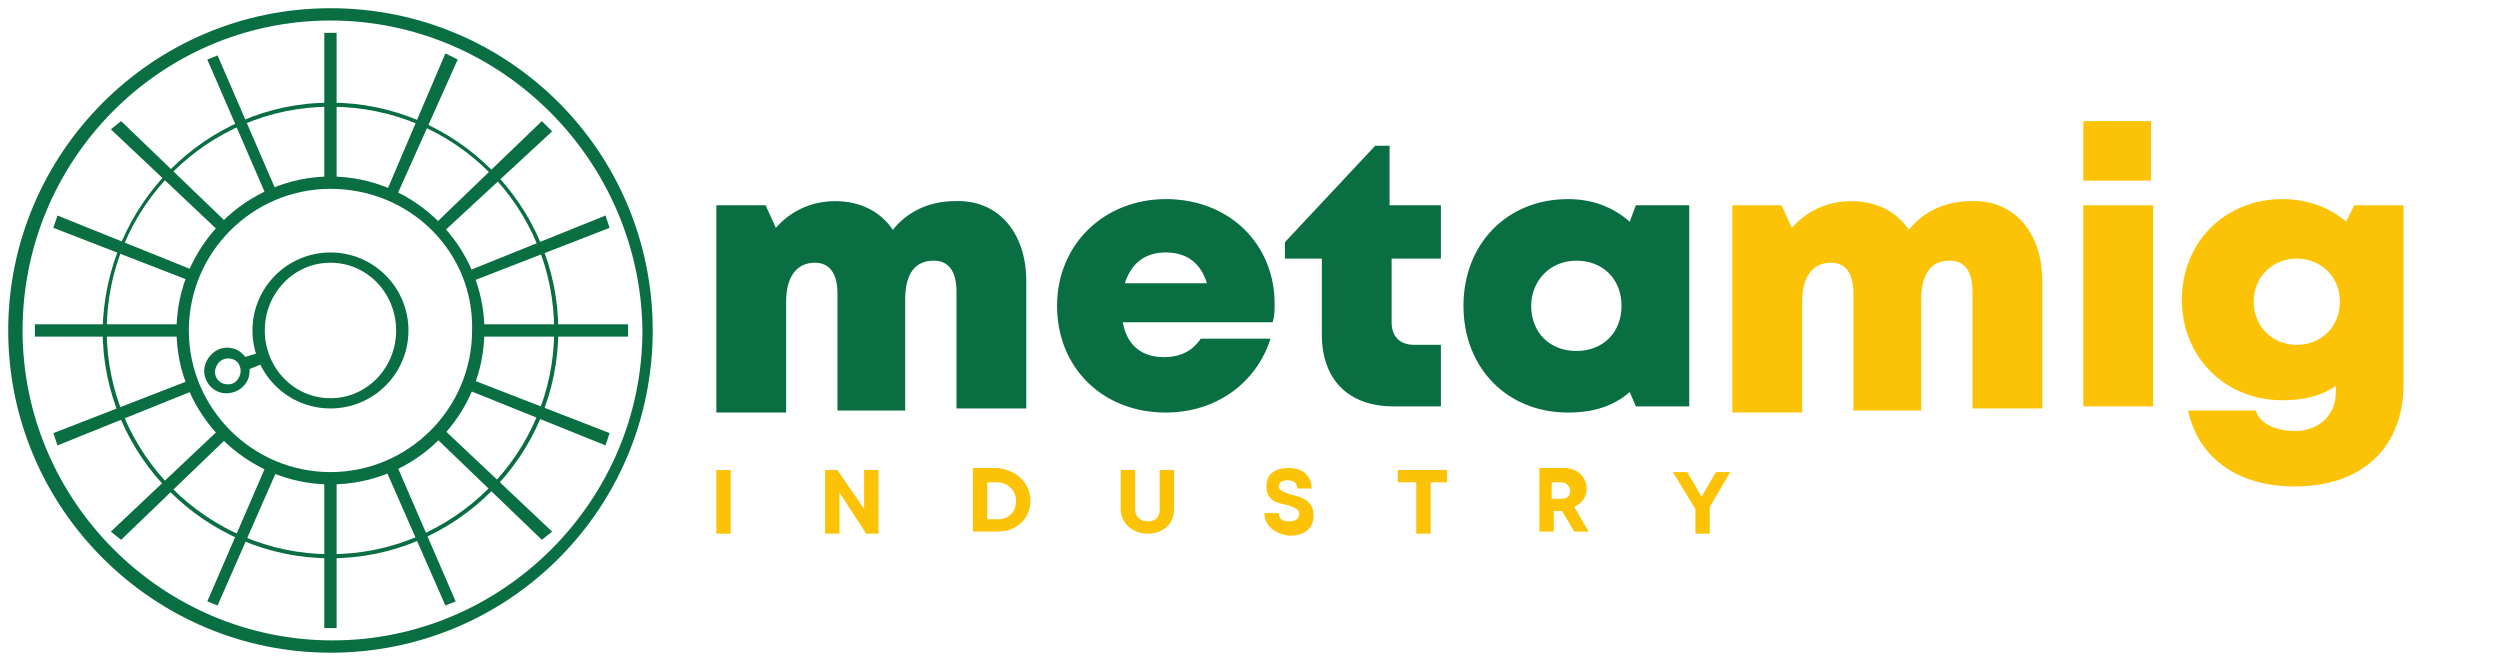
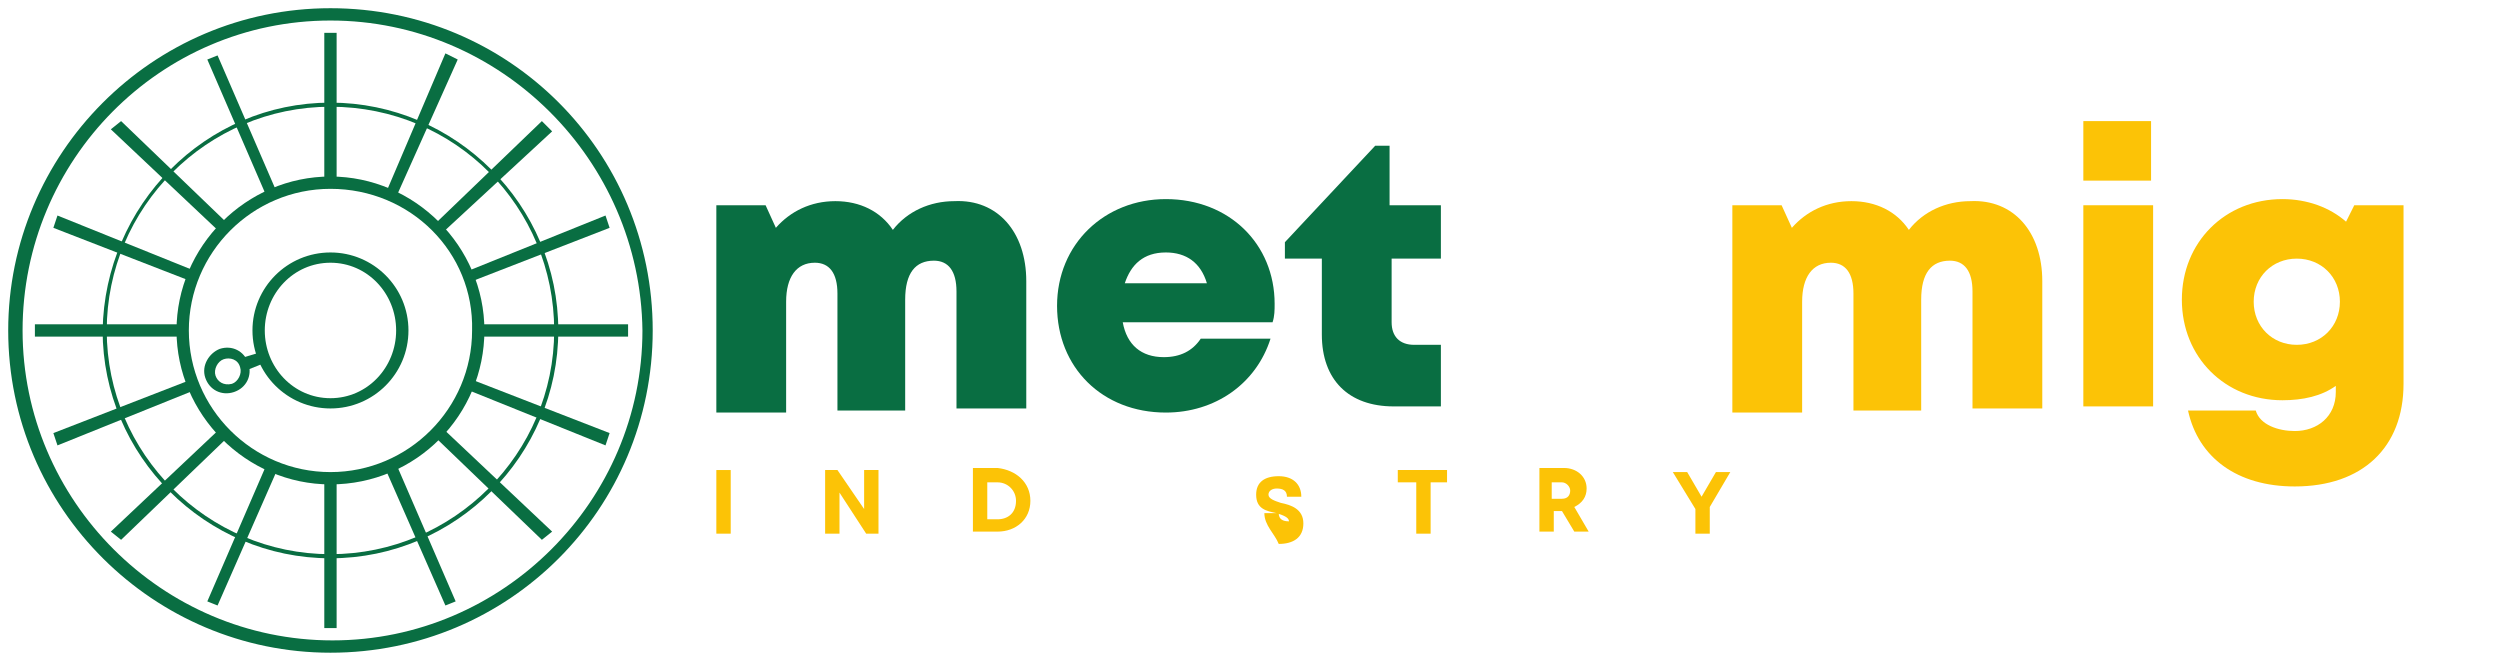
<svg xmlns="http://www.w3.org/2000/svg" version="1.1" id="Calque_1" x="0px" y="0px" viewBox="0 0 121.8 32" style="enable-background:new 0 0 121.8 32;" xml:space="preserve">
  <style type="text/css">
	.st0{fill:#FCC306;}
	.st1{fill:#096E42;}
</style>
  <g>
    <path class="st0" d="M101.5,10h3.4v9.8h-3.4V10z M101.5,5.9h3.3v2.9h-3.3V5.9z" />
    <path class="st0" d="M117.1,10v8.7c0,3.1-2,5-5.3,5c-2.8,0-4.7-1.4-5.2-3.7h3.3c0.2,0.7,1.1,1,1.9,1c1.1,0,2-0.7,2-1.9v-0.3   c-0.7,0.5-1.6,0.7-2.6,0.7c-2.8,0-4.9-2.1-4.9-4.9c0-2.8,2.1-4.9,4.9-4.9c1.2,0,2.3,0.4,3.1,1.1l0.4-0.8H117.1z M111.9,16.8   c1.2,0,2.1-0.9,2.1-2.1c0-1.2-0.9-2.1-2.1-2.1c-1.2,0-2.1,0.9-2.1,2.1C109.8,15.9,110.7,16.8,111.9,16.8L111.9,16.8z" />
    <g>
      <path class="st1" d="M50,13.7v6.2h-3.4v-5.7c0-1-0.4-1.5-1.1-1.5c-0.9,0-1.4,0.6-1.4,1.9v5.4h-3.3v-5.7c0-1-0.4-1.5-1.1-1.5    c-0.9,0-1.4,0.7-1.4,1.9v5.4h-3.4V10h2.4l0.5,1.1c0.7-0.8,1.7-1.3,2.9-1.3c1.2,0,2.2,0.5,2.8,1.4c0.7-0.9,1.8-1.4,3-1.4    C48.6,9.7,50,11.3,50,13.7z" />
      <path class="st1" d="M62.1,14.8c0,0.3,0,0.6-0.1,0.9h-7.3c0.2,1.1,0.9,1.7,2,1.7c0.8,0,1.4-0.3,1.8-0.9h3.4    c-0.7,2.2-2.7,3.6-5.1,3.6c-3.1,0-5.3-2.2-5.3-5.2c0-3,2.3-5.2,5.3-5.2C59.9,9.7,62.1,11.9,62.1,14.8L62.1,14.8z M54.8,13.8h4    c-0.3-1-1-1.5-2-1.5C55.7,12.3,55.1,12.9,54.8,13.8z" />
      <path class="st1" d="M70.2,16.8v3h-2.3c-2.2,0-3.5-1.3-3.5-3.5v-3.7h-1.8v-0.8L67,7.1h0.7V10h2.5v2.6h-2.4v3.1    c0,0.7,0.4,1.1,1.1,1.1H70.2z" />
-       <path class="st1" d="M82.3,10v9.8h-2.6l-0.3-0.7c-0.8,0.7-1.8,1-3,1c-3,0-5.1-2.2-5.1-5.2c0-3,2.1-5.2,5.1-5.2    c1.2,0,2.2,0.4,3,1.1l0.3-0.8H82.3z M79,14.9c0-1.3-0.9-2.2-2.2-2.2c-1.3,0-2.2,1-2.2,2.2c0,1.3,0.9,2.2,2.2,2.2    C78.1,17.1,79,16.2,79,14.9z" />
      <path class="st0" d="M99.5,13.7v6.2h-3.4v-5.7c0-1-0.4-1.5-1.1-1.5c-0.9,0-1.4,0.6-1.4,1.9v5.4h-3.3v-5.7c0-1-0.4-1.5-1.1-1.5    c-0.9,0-1.4,0.7-1.4,1.9v5.4h-3.4V10h2.4l0.5,1.1c0.7-0.8,1.7-1.3,2.9-1.3c1.2,0,2.2,0.5,2.8,1.4c0.7-0.9,1.8-1.4,3-1.4    C98.1,9.7,99.5,11.3,99.5,13.7z" />
      <g>
        <path class="st0" d="M34.9,22.9h0.7V26h-0.7V22.9z" />
        <path class="st0" d="M42.8,22.9V26h-0.6L40.9,24V26h-0.7v-3.1h0.6l1.3,1.9v-1.9H42.8z" />
        <path class="st0" d="M50.2,24.4c0,0.9-0.7,1.5-1.6,1.5h-1.2v-3.1h1.2C49.5,22.9,50.2,23.5,50.2,24.4z M49.5,24.4     c0-0.5-0.4-0.9-0.9-0.9h-0.5v1.8h0.5C49.1,25.3,49.5,25,49.5,24.4z" />
-         <path class="st0" d="M54.6,24.8v-1.9h0.7v1.9c0,0.4,0.3,0.6,0.6,0.6c0.4,0,0.6-0.2,0.6-0.6v-1.9h0.7v1.9c0,0.7-0.5,1.2-1.3,1.2     C55.2,26,54.6,25.5,54.6,24.8z" />
-         <path class="st0" d="M61.6,25h0.7c0,0.3,0.2,0.4,0.5,0.4c0.3,0,0.5-0.1,0.5-0.4c0-0.2-0.3-0.3-0.6-0.4c-0.5-0.1-1-0.2-1-0.9     c0-0.6,0.4-0.9,1.1-0.9c0.7,0,1.1,0.4,1.1,1h-0.7c0-0.3-0.2-0.4-0.5-0.4c-0.2,0-0.4,0.1-0.4,0.3c0,0.2,0.3,0.3,0.6,0.4     c0.5,0.1,1.1,0.3,1.1,1c0,0.7-0.5,1-1.2,1C62.1,26,61.6,25.6,61.6,25z" />
+         <path class="st0" d="M61.6,25h0.7c0,0.3,0.2,0.4,0.5,0.4c0-0.2-0.3-0.3-0.6-0.4c-0.5-0.1-1-0.2-1-0.9     c0-0.6,0.4-0.9,1.1-0.9c0.7,0,1.1,0.4,1.1,1h-0.7c0-0.3-0.2-0.4-0.5-0.4c-0.2,0-0.4,0.1-0.4,0.3c0,0.2,0.3,0.3,0.6,0.4     c0.5,0.1,1.1,0.3,1.1,1c0,0.7-0.5,1-1.2,1C62.1,26,61.6,25.6,61.6,25z" />
        <path class="st0" d="M70.6,23.5h-0.9V26h-0.7v-2.5h-0.9v-0.6h2.4V23.5z" />
        <path class="st0" d="M76.1,24.9h-0.4v1H75v-3.1h1.2c0.6,0,1.1,0.4,1.1,1c0,0.4-0.2,0.7-0.6,0.9l0.7,1.2h-0.7L76.1,24.9z      M75.6,24.3h0.5c0.3,0,0.4-0.2,0.4-0.4c0-0.2-0.2-0.4-0.4-0.4h-0.5V24.3z" />
        <path class="st0" d="M83.3,24.7V26h-0.7v-1.2l-1.1-1.8h0.7l0.7,1.2l0.7-1.2h0.7L83.3,24.7z" />
      </g>
    </g>
    <g>
      <path class="st1" d="M16.1,31.8c-8.6,0-15.7-7-15.7-15.7c0-8.6,7-15.7,15.7-15.7s15.7,7,15.7,15.7C31.8,24.8,24.8,31.8,16.1,31.8z     M16.1,1C7.8,1,1.1,7.8,1.1,16.1c0,8.3,6.8,15.1,15.1,15.1c8.3,0,15.1-6.8,15.1-15.1C31.2,7.8,24.4,1,16.1,1z" />
      <rect x="15.8" y="1.6" class="st1" width="0.6" height="7.3" />
      <polygon class="st1" points="13,9.6 10.1,2.9 10.6,2.7 13.5,9.4   " />
      <polygon class="st1" points="10.7,11.3 5.4,6.3 5.9,5.9 11.1,10.9   " />
      <polygon class="st1" points="9.3,13.7 2.6,11.1 2.8,10.5 9.5,13.2   " />
      <rect x="1.7" y="15.8" class="st1" width="7.2" height="0.6" />
      <polygon class="st1" points="2.8,21.7 2.6,21.1 9.3,18.5 9.5,19   " />
      <polygon class="st1" points="12.1,18 11.9,17.4 12.9,17.1 13.1,17.6   " />
      <polygon class="st1" points="5.9,26.3 5.4,25.9 10.7,20.9 11.1,21.3   " />
      <polygon class="st1" points="10.6,29.5 10.1,29.3 13,22.6 13.5,22.9   " />
      <rect x="15.8" y="23.3" class="st1" width="0.6" height="7.3" />
      <polygon class="st1" points="21.7,29.5 18.8,22.9 19.3,22.6 22.2,29.3   " />
      <polygon class="st1" points="26.4,26.3 21.2,21.3 21.6,20.9 26.9,25.9   " />
      <polygon class="st1" points="29.5,21.7 22.8,19 23,18.5 29.7,21.1   " />
      <rect x="23.4" y="15.8" class="st1" width="7.2" height="0.6" />
      <polygon class="st1" points="23,13.7 22.8,13.2 29.5,10.5 29.7,11.1   " />
      <polygon class="st1" points="21.6,11.3 21.2,10.9 26.4,5.9 26.9,6.4   " />
      <polygon class="st1" points="19.3,9.6 18.8,9.4 21.7,2.6 22.3,2.9   " />
      <path class="st1" d="M16.1,19.9c-2.1,0-3.8-1.7-3.8-3.8s1.7-3.8,3.8-3.8c2.1,0,3.8,1.7,3.8,3.8S18.2,19.9,16.1,19.9z M16.1,12.8    c-1.8,0-3.2,1.5-3.2,3.3c0,1.8,1.4,3.3,3.2,3.3s3.2-1.5,3.2-3.3C19.3,14.3,17.9,12.8,16.1,12.8z" />
      <path class="st1" d="M11.4,19.1c-0.6,0.2-1.2-0.1-1.4-0.7c-0.2-0.6,0.2-1.2,0.7-1.4c0.6-0.2,1.2,0.1,1.4,0.7    C12.3,18.3,12,18.9,11.4,19.1z M10.9,17.5c-0.3,0.1-0.5,0.5-0.4,0.8c0.1,0.3,0.4,0.5,0.8,0.4c0.3-0.1,0.5-0.5,0.4-0.8    C11.6,17.5,11.2,17.4,10.9,17.5z" />
      <path class="st1" d="M16.1,27.2c-6.1,0-11.1-5-11.1-11.1C5.1,10,10,5,16.1,5c6.1,0,11.1,5,11.1,11.1    C27.2,22.2,22.2,27.2,16.1,27.2z M16.1,5.2c-6,0-10.9,4.9-10.9,10.9S10.1,27,16.1,27s10.9-4.9,10.9-10.9S22.2,5.2,16.1,5.2z" />
      <path class="st1" d="M16.1,23.6c-4.1,0-7.5-3.4-7.5-7.5s3.4-7.5,7.5-7.5s7.5,3.4,7.5,7.5S20.3,23.6,16.1,23.6z M16.1,9.2    c-3.8,0-6.9,3.1-6.9,6.9c0,3.8,3.1,6.9,6.9,6.9s6.9-3.1,6.9-6.9C23.1,12.3,20,9.2,16.1,9.2z" />
    </g>
  </g>
</svg>